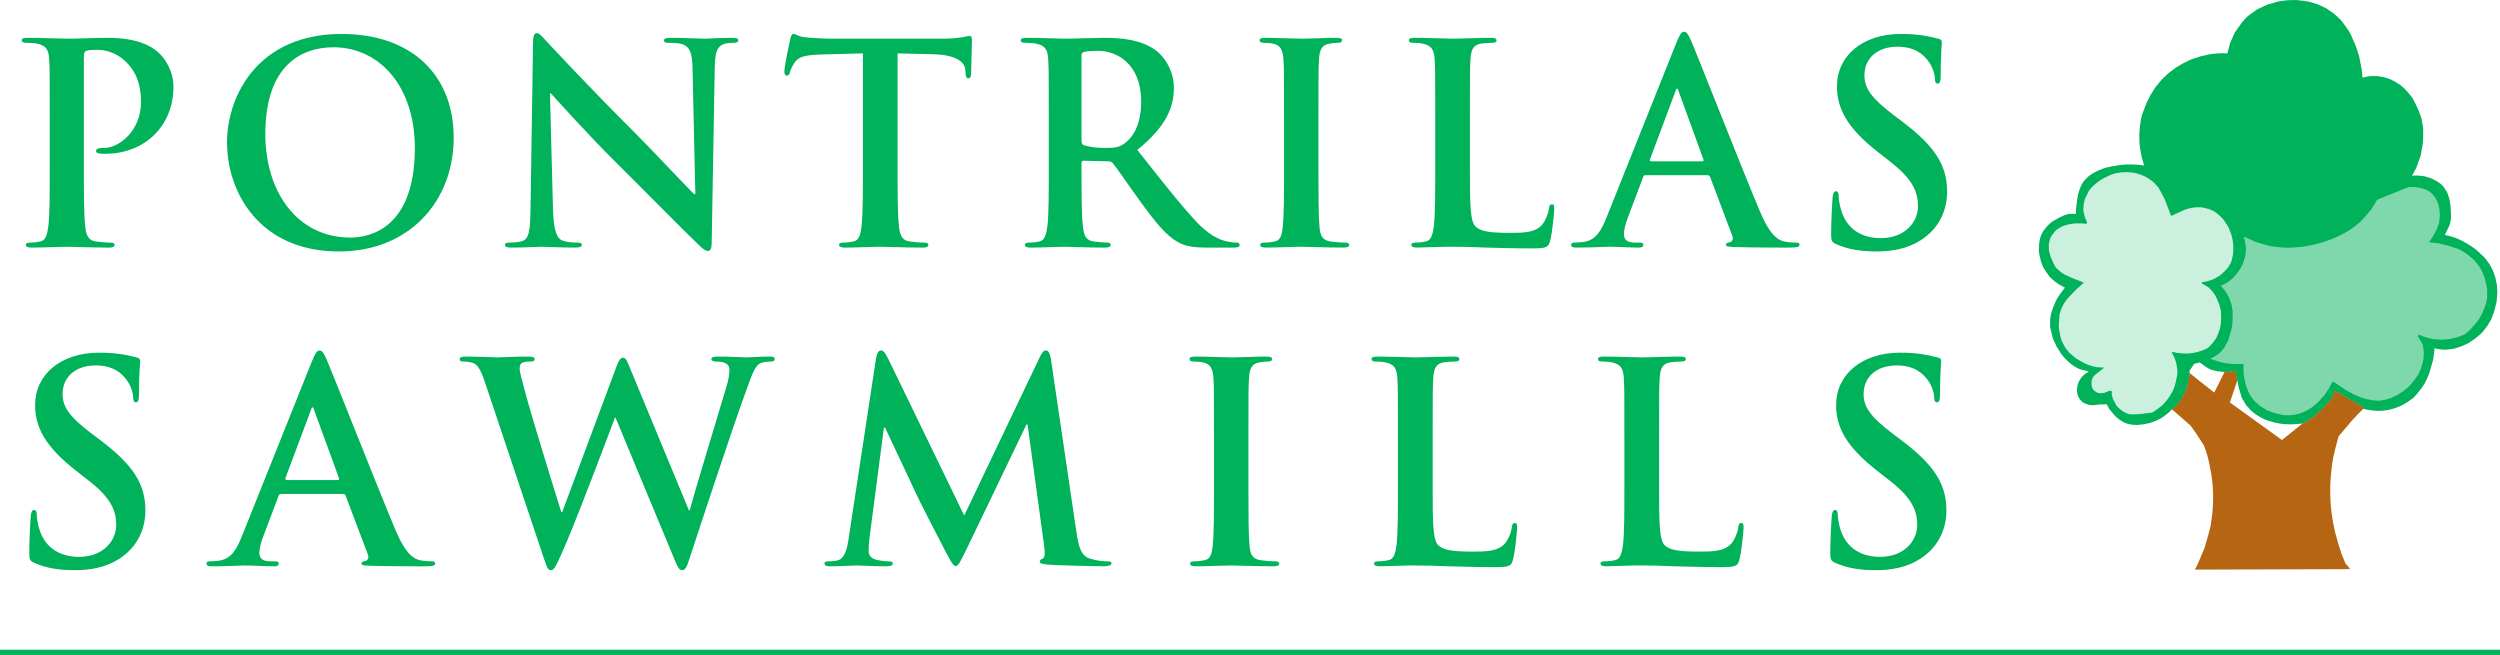
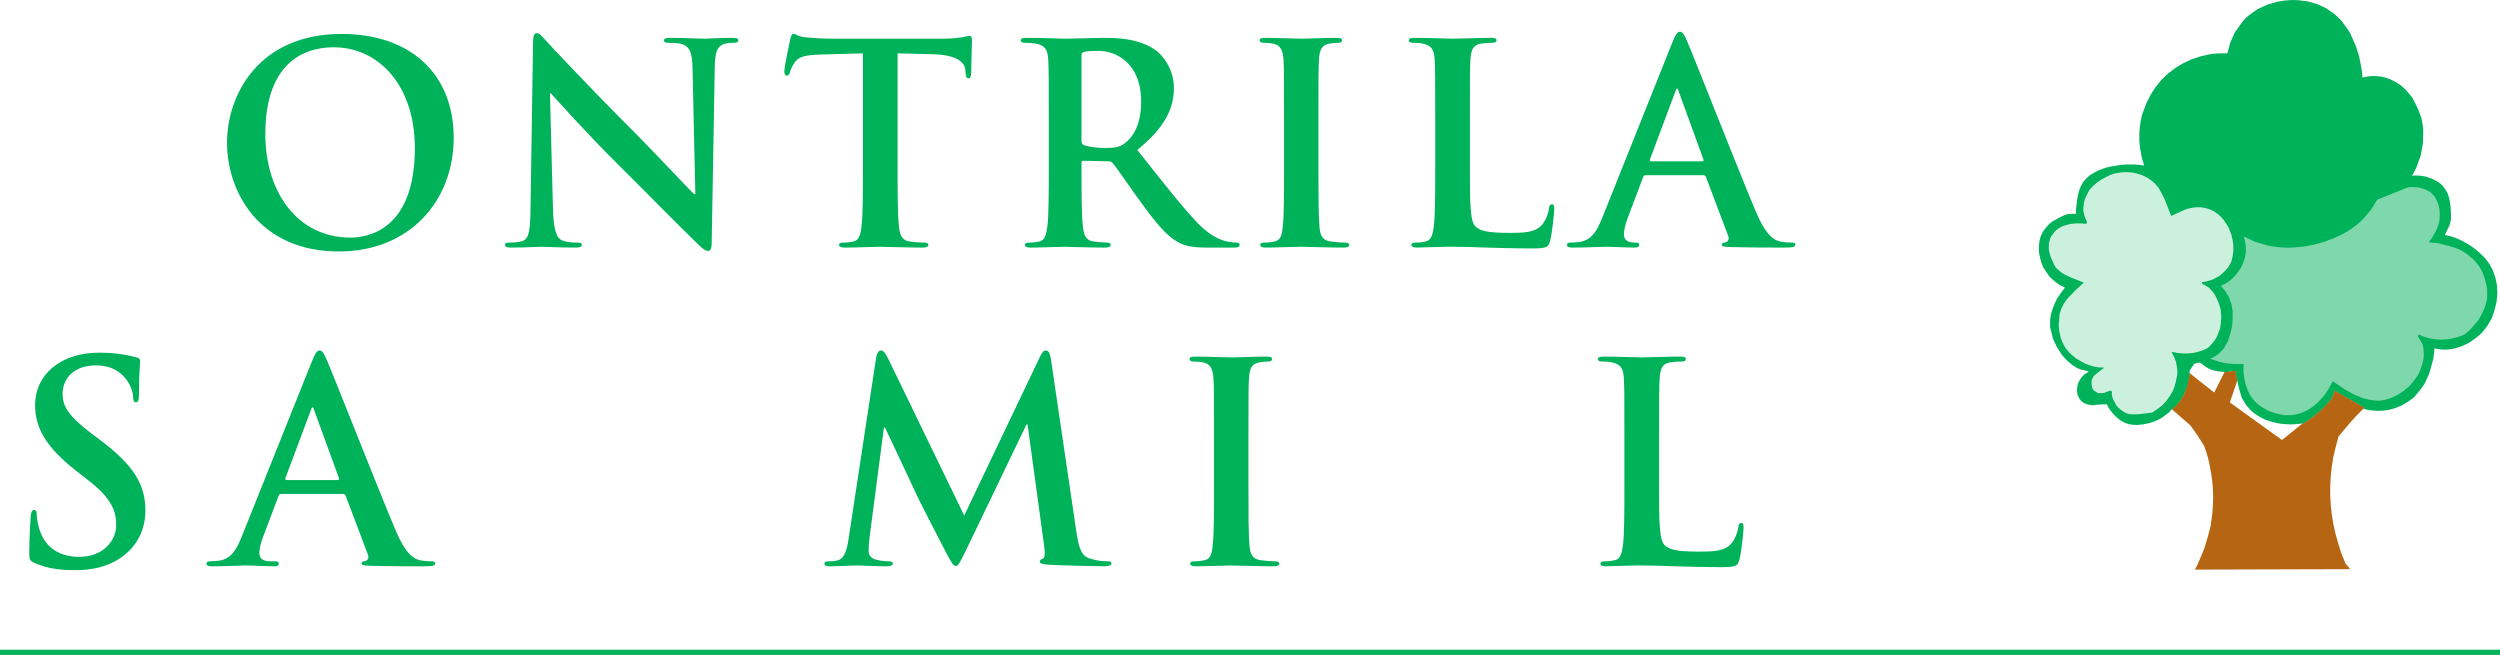
<svg xmlns="http://www.w3.org/2000/svg" viewBox="0 0 290.28 76.044">
  <defs>
    <style>.d,.g{fill:#b66612;}.e{fill:#7fd8ac;}.f{fill:#ccf0de;}.h{fill:#00b259;}</style>
  </defs>
  <rect class="h" y="75.443" width="290.28" height=".601" />
-   <path class="h" d="m5.775,13.735c0-4.897,0-5.798-.064-6.829-.064-1.096-.321-1.61-1.385-1.836-.258-.065-.806-.097-1.257-.097-.353,0-.547-.064-.547-.29s.226-.29.708-.29c1.708,0,3.737.097,4.639.097,1.321,0,3.189-.097,4.671-.097,4.027,0,5.476,1.353,5.992,1.836.709.677,1.61,2.126,1.61,3.834,0,4.574-3.35,7.795-7.924,7.795-.161,0-.516,0-.677-.032-.161-.032-.387-.064-.387-.29,0-.257.226-.353.902-.353,1.804,0,4.316-2.029,4.316-5.315,0-1.063-.097-3.222-1.9-4.832-1.16-1.063-2.48-1.257-3.222-1.257-.483,0-.967.032-1.257.129-.16.064-.257.258-.257.612v12.886c0,2.963,0,5.508.161,6.894.096.901.289,1.61,1.256,1.739.451.064,1.16.129,1.643.129.354,0,.516.097.516.258,0,.226-.258.322-.612.322-2.126,0-4.155-.097-4.993-.097-.74,0-2.769.097-4.059.097-.419,0-.644-.097-.644-.322,0-.161.129-.258.516-.258.483,0,.87-.064,1.16-.129.644-.129.805-.838.934-1.771.161-1.353.161-3.898.161-6.861v-5.67Z" />
  <path class="h" d="m26.36,16.57c0-5.509,3.64-12.628,13.304-12.628,8.021,0,13.015,4.671,13.015,12.048s-5.154,13.208-13.337,13.208c-9.245,0-12.981-6.926-12.981-12.628m21.808.612c0-7.216-4.155-11.693-9.438-11.693-3.704,0-7.924,2.062-7.924,10.082,0,6.701,3.704,12.016,9.89,12.016,2.255,0,7.473-1.095,7.473-10.404" />
  <path class="h" d="m64.211,24.366c.064,2.513.482,3.35,1.127,3.575.548.193,1.16.226,1.675.226.354,0,.548.064.548.258,0,.258-.29.322-.74.322-2.095,0-3.383-.097-3.995-.097-.29,0-1.804.097-3.478.097-.419,0-.709-.032-.709-.322,0-.193.193-.258.516-.258.419,0,.998-.032,1.449-.161.838-.258.967-1.191.999-3.994l.29-19.07c0-.645.097-1.096.419-1.096.353,0,.643.419,1.191.999.387.419,5.283,5.669,9.986,10.341,2.19,2.19,6.539,6.829,7.087,7.344h.161l-.322-14.463c-.032-1.966-.322-2.577-1.096-2.899-.482-.193-1.256-.193-1.707-.193-.387,0-.516-.097-.516-.29,0-.258.354-.29.838-.29,1.675,0,3.222.097,3.897.097.354,0,1.579-.097,3.157-.097.419,0,.741.032.741.29,0,.193-.193.29-.58.29-.322,0-.58,0-.967.097-.901.258-1.159.934-1.191,2.738l-.354,20.326c0,.709-.129.999-.419.999-.354,0-.741-.354-1.096-.709-2.029-1.933-6.152-6.153-9.503-9.471-3.511-3.479-7.086-7.506-7.666-8.118h-.097l.354,13.53Z" />
  <path class="h" d="m100.193,6.197l-4.801.129c-1.868.064-2.641.226-3.124.935-.322.483-.483.869-.548,1.127-.064.258-.161.387-.354.387-.225,0-.29-.161-.29-.516,0-.515.612-3.446.677-3.704.097-.419.193-.612.387-.612.258,0,.58.322,1.385.387.935.097,2.158.161,3.222.161h12.756c1.031,0,1.74-.097,2.224-.161.482-.097.74-.161.869-.161.225,0,.258.193.258.677,0,.676-.097,2.899-.097,3.736-.032.322-.097.516-.29.516-.258,0-.322-.161-.354-.645l-.032-.354c-.064-.837-.934-1.739-3.801-1.804l-4.059-.097v13.208c0,2.963,0,5.508.161,6.894.097.901.29,1.61,1.256,1.739.451.064,1.16.129,1.642.129.354,0,.516.097.516.258,0,.226-.258.322-.612.322-2.126,0-4.155-.097-5.057-.097-.741,0-2.77.097-4.06.097-.418,0-.643-.097-.643-.322,0-.161.129-.258.515-.258.483,0,.87-.064,1.16-.129.644-.129.837-.838.935-1.771.161-1.353.161-3.898.161-6.861V6.197Z" />
  <path class="h" d="m121.775,13.735c0-4.897,0-5.798-.064-6.829-.064-1.096-.322-1.61-1.385-1.836-.258-.065-.806-.097-1.257-.097-.354,0-.547-.064-.547-.29s.225-.29.708-.29c1.708,0,3.737.097,4.413.097,1.096,0,3.544-.097,4.542-.097,2.03,0,4.188.193,5.928,1.385.902.612,2.19,2.256,2.19,4.414,0,2.384-.999,4.574-4.252,7.216,2.867,3.607,5.09,6.475,6.99,8.472,1.804,1.868,3.125,2.094,3.607,2.19.354.064.645.097.902.097s.387.097.387.258c0,.258-.226.322-.612.322h-3.06c-1.804,0-2.609-.161-3.446-.612-1.386-.741-2.609-2.255-4.413-4.735-1.289-1.771-2.77-3.962-3.189-4.445-.161-.193-.354-.226-.58-.226l-2.802-.064c-.161,0-.258.064-.258.258v.451c0,2.995,0,5.54.161,6.894.097.934.289,1.643,1.256,1.771.483.064,1.191.129,1.578.129.258,0,.387.097.387.258,0,.226-.226.322-.644.322-1.868,0-4.252-.097-4.735-.097-.611,0-2.641.097-3.93.097-.419,0-.644-.097-.644-.322,0-.161.129-.258.516-.258.483,0,.87-.064,1.16-.129.644-.129.805-.838.934-1.771.161-1.353.161-3.898.161-6.861v-5.67Zm3.802,2.545c0,.354.064.483.289.58.677.226,1.644.322,2.448.322,1.289,0,1.708-.129,2.287-.548.967-.709,1.901-2.19,1.901-4.832,0-4.574-3.028-5.895-4.929-5.895-.806,0-1.386.032-1.708.129-.225.064-.289.193-.289.451v9.793Z" />
  <path class="h" d="m149.092,13.735c0-4.897,0-5.798-.064-6.829-.064-1.096-.386-1.643-1.095-1.804-.354-.097-.773-.129-1.159-.129-.322,0-.516-.064-.516-.322,0-.193.258-.258.772-.258,1.225,0,3.254.097,4.188.097.805,0,2.705-.097,3.93-.097.419,0,.677.064.677.258,0,.258-.193.322-.516.322s-.58.032-.967.097c-.869.161-1.127.708-1.191,1.836-.064,1.031-.064,1.933-.064,6.829v5.67c0,3.124,0,5.669.129,7.055.097.869.322,1.449,1.288,1.578.451.064,1.16.129,1.644.129.353,0,.515.097.515.258,0,.226-.258.322-.611.322-2.127,0-4.156-.097-5.025-.097-.741,0-2.77.097-4.059.097-.418,0-.644-.097-.644-.322,0-.161.129-.258.515-.258.483,0,.87-.064,1.16-.129.644-.129.838-.677.935-1.61.16-1.353.16-3.898.16-7.022v-5.67Z" />
  <path class="h" d="m170.675,19.405c0,4.123,0,6.346.677,6.926.548.483,1.385.708,3.897.708,1.708,0,2.964-.032,3.769-.901.386-.419.772-1.321.837-1.933.032-.29.097-.483.354-.483.226,0,.258.161.258.548,0,.354-.226,2.769-.483,3.704-.193.709-.354.87-2.029.87-2.319,0-3.994-.064-5.444-.097-1.449-.064-2.608-.097-3.93-.097-.354,0-1.062,0-1.836.032-.741,0-1.578.064-2.223.064-.419,0-.645-.097-.645-.322,0-.161.129-.258.516-.258.483,0,.87-.064,1.159-.129.644-.129.806-.838.934-1.771.161-1.353.161-3.898.161-6.861v-5.67c0-4.897,0-5.798-.065-6.829-.064-1.096-.322-1.61-1.385-1.836-.258-.065-.645-.097-1.063-.097-.354,0-.548-.064-.548-.29s.226-.29.709-.29c1.514,0,3.543.097,4.413.097.773,0,3.125-.097,4.381-.097.451,0,.677.064.677.29s-.193.29-.58.29c-.355,0-.87.032-1.256.097-.87.161-1.128.708-1.192,1.836-.064,1.031-.064,1.933-.064,6.829v5.67Z" />
-   <path class="h" d="m191.066,20.339c-.161,0-.226.065-.29.258l-1.739,4.606c-.322.806-.483,1.579-.483,1.965,0,.58.29.999,1.289.999h.482c.387,0,.483.064.483.258,0,.258-.193.322-.547.322-1.031,0-2.417-.097-3.415-.097-.354,0-2.126.097-3.801.097-.419,0-.612-.064-.612-.322,0-.193.129-.258.387-.258.29,0,.74-.032.998-.064,1.482-.193,2.094-1.288,2.738-2.899l8.086-20.229c.387-.935.579-1.289.901-1.289.29,0,.483.29.806,1.031.773,1.772,5.927,14.915,7.989,19.811,1.224,2.899,2.158,3.351,2.834,3.512.483.097.967.129,1.353.129.258,0,.419.032.419.258,0,.258-.29.322-1.482.322-1.159,0-3.511,0-6.088-.064-.58-.032-.967-.032-.967-.258,0-.193.129-.258.451-.29.226-.064.451-.354.29-.741l-2.577-6.829c-.064-.161-.161-.226-.322-.226h-7.184Zm6.571-1.61c.161,0,.193-.097.161-.193l-2.898-7.957c-.032-.128-.064-.29-.161-.29s-.161.162-.193.29l-2.964,7.925c-.032.129,0,.226.129.226h5.927Z" />
-   <path class="h" d="m213.229,28.36c-.516-.226-.612-.387-.612-1.096,0-1.771.129-3.704.161-4.22.032-.483.129-.837.387-.837.29,0,.322.289.322.547,0,.419.129,1.096.29,1.643.708,2.384,2.609,3.253,4.606,3.253,2.899,0,4.316-1.965,4.316-3.672,0-1.579-.483-3.061-3.157-5.154l-1.481-1.16c-3.544-2.769-4.768-5.024-4.768-7.634,0-3.544,2.964-6.089,7.441-6.089,2.094,0,3.446.322,4.284.548.29.064.451.161.451.387,0,.419-.129,1.353-.129,3.865,0,.709-.097.967-.354.967-.226,0-.322-.193-.322-.58,0-.29-.161-1.288-.837-2.126-.483-.612-1.418-1.578-3.512-1.578-2.384,0-3.833,1.385-3.833,3.317,0,1.482.74,2.609,3.414,4.639l.902.677c3.897,2.932,5.283,5.154,5.283,8.215,0,1.868-.709,4.091-3.028,5.604-1.61,1.031-3.415,1.321-5.122,1.321-1.868,0-3.318-.226-4.703-.838" />
+   <path class="h" d="m191.066,20.339c-.161,0-.226.065-.29.258l-1.739,4.606c-.322.806-.483,1.579-.483,1.965,0,.58.29.999,1.289.999c.387,0,.483.064.483.258,0,.258-.193.322-.547.322-1.031,0-2.417-.097-3.415-.097-.354,0-2.126.097-3.801.097-.419,0-.612-.064-.612-.322,0-.193.129-.258.387-.258.29,0,.74-.032.998-.064,1.482-.193,2.094-1.288,2.738-2.899l8.086-20.229c.387-.935.579-1.289.901-1.289.29,0,.483.29.806,1.031.773,1.772,5.927,14.915,7.989,19.811,1.224,2.899,2.158,3.351,2.834,3.512.483.097.967.129,1.353.129.258,0,.419.032.419.258,0,.258-.29.322-1.482.322-1.159,0-3.511,0-6.088-.064-.58-.032-.967-.032-.967-.258,0-.193.129-.258.451-.29.226-.064.451-.354.29-.741l-2.577-6.829c-.064-.161-.161-.226-.322-.226h-7.184Zm6.571-1.61c.161,0,.193-.097.161-.193l-2.898-7.957c-.032-.128-.064-.29-.161-.29s-.161.162-.193.29l-2.964,7.925c-.032.129,0,.226.129.226h5.927Z" />
  <path class="h" d="m4.009,65.368c-.516-.226-.612-.387-.612-1.096,0-1.771.129-3.704.161-4.22.032-.483.129-.838.387-.838.291,0,.323.29.323.548,0,.419.129,1.096.29,1.642.71,2.384,2.613,3.254,4.613,3.254,2.904,0,4.323-1.965,4.323-3.673,0-1.578-.483-3.06-3.161-5.153l-1.484-1.16c-3.549-2.77-4.774-5.025-4.774-7.635,0-3.543,2.968-6.088,7.452-6.088,2.097,0,3.452.322,4.291.548.29.064.451.161.451.387,0,.418-.129,1.353-.129,3.865,0,.709-.097.966-.354.966-.227,0-.323-.192-.323-.579,0-.29-.161-1.289-.839-2.126-.483-.612-1.419-1.579-3.517-1.579-2.387,0-3.839,1.386-3.839,3.318,0,1.481.742,2.609,3.42,4.639l.903.677c3.903,2.931,5.291,5.154,5.291,8.214,0,1.868-.71,4.091-3.033,5.605-1.612,1.031-3.419,1.32-5.129,1.32-1.871,0-3.323-.225-4.711-.837" />
  <path class="h" d="m32.625,57.347c-.161,0-.226.064-.29.258l-1.742,4.606c-.323.806-.484,1.578-.484,1.965,0,.58.291.999,1.291.999h.483c.388,0,.484.064.484.258,0,.257-.194.322-.549.322-1.032,0-2.42-.098-3.42-.098-.355,0-2.129.098-3.807.098-.42,0-.613-.065-.613-.322,0-.193.129-.258.388-.258.29,0,.741-.032,1-.064,1.483-.193,2.097-1.289,2.742-2.899l8.098-20.229c.388-.935.581-1.289.903-1.289.29,0,.484.29.807,1.031.775,1.771,5.937,14.914,8.001,19.811,1.226,2.899,2.161,3.35,2.839,3.512.484.097.968.129,1.355.129.258,0,.419.032.419.258,0,.257-.29.322-1.483.322-1.162,0-3.517,0-6.098-.065-.581-.032-.969-.032-.969-.257,0-.193.13-.258.452-.29.226-.064.451-.354.29-.741l-2.581-6.829c-.064-.161-.161-.225-.322-.225h-7.194Zm6.581-1.61c.162,0,.194-.097.162-.193l-2.904-7.957c-.032-.129-.064-.29-.161-.29s-.161.161-.193.29l-2.968,7.925c-.033.129,0,.226.129.226h5.936Z" />
-   <path class="h" d="m56.369,44.558c-.387-1.191-.741-1.965-1.193-2.287-.354-.225-1-.289-1.29-.289-.323,0-.517-.032-.517-.29,0-.226.258-.29.71-.29,1.678,0,3.452.097,3.742.097s1.71-.097,3.581-.097c.452,0,.678.097.678.29,0,.258-.258.29-.581.29-.258,0-.58,0-.807.128-.29.129-.354.354-.354.709,0,.419.322,1.515.71,2.964.548,2.126,3.549,11.887,4.129,13.69h.097l6.259-16.783c.323-.901.549-1.159.808-1.159.354,0,.516.482.935,1.514l6.71,16.203h.097c.581-2.158,3.162-10.662,4.291-14.432.226-.74.322-1.417.322-1.868,0-.516-.29-.966-1.548-.966-.323,0-.549-.097-.549-.29,0-.226.258-.29.742-.29,1.71,0,3.064.097,3.355.097.226,0,1.613-.097,2.678-.097.354,0,.58.064.58.258,0,.225-.161.322-.451.322-.323,0-.774.031-1.129.16-.774.29-1.13,1.579-1.808,3.415-1.483,4.059-4.871,14.303-6.452,19.135-.354,1.128-.516,1.514-.936,1.514-.322,0-.516-.386-1-1.578l-6.71-16.139h-.065c-.612,1.642-4.903,13.046-6.291,16.01-.612,1.321-.774,1.707-1.161,1.707-.322,0-.451-.354-.742-1.191l-6.84-20.456Z" />
  <path class="h" d="m101.73,41.53c.097-.548.29-.838.549-.838s.451.161.87.999l8.808,18.168,8.775-18.394c.259-.516.42-.773.71-.773s.484.322.581.999l2.935,19.907c.29,2.029.613,2.964,1.581,3.254.935.29,1.581.322,2,.322.291,0,.517.032.517.226,0,.257-.388.354-.839.354-.807,0-5.259-.098-6.55-.193-.741-.064-.935-.161-.935-.354,0-.161.13-.258.355-.354.193-.064.29-.483.161-1.386l-1.936-14.174h-.129l-7.033,14.625c-.742,1.515-.903,1.804-1.194,1.804s-.612-.644-1.129-1.61c-.774-1.481-3.323-6.41-3.71-7.313-.29-.677-2.226-4.735-3.355-7.151h-.129l-1.678,12.821c-.064.58-.097.998-.097,1.514,0,.612.419.902.968,1.031.581.129,1.032.161,1.355.161.258,0,.483.064.483.226,0,.29-.29.354-.774.354-1.354,0-2.807-.098-3.388-.098-.612,0-2.161.098-3.193.098-.323,0-.581-.064-.581-.354,0-.161.193-.226.517-.226.258,0,.483,0,.968-.097.903-.193,1.161-1.45,1.322-2.545l3.194-21.003Z" />
  <path class="h" d="m140.96,50.743c0-4.896,0-5.799-.064-6.829-.064-1.096-.388-1.643-1.097-1.805-.355-.097-.774-.128-1.162-.128-.322,0-.516-.064-.516-.322,0-.193.258-.258.773-.258,1.226,0,3.259.097,4.194.097.807,0,2.71-.097,3.936-.097.419,0,.677.064.677.258,0,.258-.193.322-.516.322s-.581.031-.968.097c-.871.16-1.13.708-1.194,1.836-.064,1.03-.064,1.933-.064,6.829v5.669c0,3.125,0,5.67.129,7.055.098.87.323,1.45,1.291,1.579.451.064,1.161.129,1.645.129.354,0,.516.097.516.258,0,.225-.258.321-.612.321-2.13,0-4.162-.097-5.033-.097-.742,0-2.774.097-4.065.097-.419,0-.644-.097-.644-.321,0-.161.129-.258.516-.258.484,0,.871-.064,1.162-.129.644-.129.838-.677.936-1.611.161-1.352.161-3.897.161-7.022v-5.669Z" />
-   <path class="h" d="m166.35,56.413c0,4.123,0,6.346.678,6.926.548.483,1.387.708,3.903.708,1.71,0,2.968-.032,3.774-.901.388-.419.774-1.321.839-1.934.032-.289.097-.482.355-.482.226,0,.258.16.258.547,0,.354-.226,2.77-.484,3.705-.193.709-.354.869-2.032.869-2.323,0-4-.064-5.452-.097-1.451-.063-2.613-.097-3.936-.097-.355,0-1.064,0-1.839.033-.742,0-1.581.063-2.227.063-.419,0-.646-.097-.646-.321,0-.161.13-.258.517-.258.484,0,.871-.064,1.161-.129.645-.129.807-.838.935-1.771.162-1.353.162-3.898.162-6.861v-5.67c0-4.896,0-5.799-.065-6.829-.064-1.096-.322-1.611-1.387-1.837-.258-.064-.645-.096-1.064-.096-.355,0-.549-.064-.549-.29s.226-.29.71-.29c1.517,0,3.549.097,4.42.097.774,0,3.129-.097,4.388-.097.451,0,.677.064.677.29s-.193.29-.58.29c-.355,0-.871.031-1.259.096-.87.161-1.129.709-1.193,1.837-.064,1.03-.064,1.933-.064,6.829v5.67Z" />
  <path class="h" d="m192.643,56.413c0,4.123,0,6.346.678,6.926.548.483,1.387.708,3.903.708,1.71,0,2.969-.032,3.775-.901.387-.419.773-1.321.838-1.934.033-.289.098-.482.355-.482.226,0,.258.16.258.547,0,.354-.226,2.77-.483,3.705-.194.709-.355.869-2.033.869-2.322,0-4-.064-5.452-.097-1.451-.063-2.613-.097-3.936-.097-.355,0-1.064,0-1.839.033-.742,0-1.581.063-2.227.063-.419,0-.645-.097-.645-.321,0-.161.129-.258.516-.258.484,0,.871-.064,1.161-.129.645-.129.807-.838.936-1.771.162-1.353.162-3.898.162-6.861v-5.67c0-4.896,0-5.799-.064-6.829-.065-1.096-.323-1.611-1.388-1.837-.258-.064-.645-.096-1.064-.096-.355,0-.549-.064-.549-.29s.226-.29.71-.29c1.517,0,3.549.097,4.42.097.774,0,3.129-.097,4.388-.097.451,0,.678.064.678.29s-.194.29-.581.29c-.354,0-.871.031-1.258.096-.871.161-1.13.709-1.194,1.837-.064,1.03-.064,1.933-.064,6.829v5.67Z" />
-   <path class="h" d="m213.129,65.368c-.517-.226-.613-.387-.613-1.096,0-1.771.129-3.704.161-4.22.032-.483.129-.838.388-.838.29,0,.322.29.322.548,0,.419.129,1.096.29,1.642.71,2.384,2.613,3.254,4.614,3.254,2.903,0,4.323-1.965,4.323-3.673,0-1.578-.484-3.06-3.162-5.153l-1.484-1.16c-3.549-2.77-4.774-5.025-4.774-7.635,0-3.543,2.968-6.088,7.452-6.088,2.098,0,3.452.322,4.291.548.29.064.452.161.452.387,0,.418-.129,1.353-.129,3.865,0,.709-.098.966-.355.966-.226,0-.322-.192-.322-.579,0-.29-.161-1.289-.839-2.126-.484-.612-1.42-1.579-3.517-1.579-2.388,0-3.839,1.386-3.839,3.318,0,1.481.741,2.609,3.419,4.639l.903.677c3.904,2.931,5.291,5.154,5.291,8.214,0,1.868-.709,4.091-3.032,5.605-1.613,1.031-3.42,1.32-5.13,1.32-1.871,0-3.323-.225-4.71-.837" />
  <polygon class="d" points="259.79 42.991 259.772 42.954 259.742 42.914 259.715 42.885 259.684 42.857 259.649 42.835 259.615 42.821 259.595 42.814 259.554 42.805 259.523 42.803 259.501 42.804 259.479 42.806 259.441 42.813 258.883 42.904 258.399 42.936 258.292 43.184 258.91 43.145 259.48 43.051 259.519 43.044 259.54 43.051 259.567 43.08 259.784 44.176 259.939 43.722 259.802 43.031 259.79 42.991" />
  <path class="d" d="m254.223,43.297l-.182-.146-.046-.002-.011.129-.005.064-.007.07-.008.076-.01.081-.007.057-.005.036-.007.048-.008.052-.007.044-.01.061-.008.044-.011.065-.009.044-.013.066-.011.056-.015.067-.013.057-.016.07-.014.057-.018.077-.015.053-.022.08-.014.051-.028.098-.016.051-.031.1-.017.049-.036.105-.017.047-.041.11-.016.042-.051.124-.012.029-.068.154-.076.159-.003.007-.075.145-.021.038-.063.113-.036.06-.049.08-.04.061-.052.08-.027.04-.064.091-.034.046-.063.083-.039.049-.062.076-.048.057-.046.052-.056.06-.047.05-.06.061-.047.047-.066.062-.047.043-.076.065-.041.035-.127.101-.024.021-.008.009-.008.009.18.156.004.004.008-.009.13-.102.006-.004h0s.04-.034.04-.034l.079-.069.011-.009h0l.04-.036.068-.064.016-.015h0l.036-.036.062-.063.019-.018h0l.031-.034.058-.064.023-.024h0l.025-.03.051-.06.03-.034h0l.036-.046.042-.053.022-.028h0s.043-.058.043-.058l.036-.049.018-.023h0l.05-.071.029-.043.012-.017h0l.043-.067.042-.064.011-.018h0l.04-.066.038-.063.012-.02h0l.054-.098.022-.041.008-.014h0l.069-.136.005-.01.004-.007h0l.073-.152h0s.067-.153.067-.153h0l.006-.014.014-.033.043-.104.008-.022.017-.045.032-.084.01-.029.018-.05.025-.07.012-.037.018-.052.018-.059h0l.014-.044.016-.054.015-.048h0l.015-.052.016-.054.01-.037h0l.012-.045.015-.056.01-.038.01-.041.014-.059.009-.036h0l.008-.037.013-.059.009-.035.007-.034.011-.058.008-.035h0l.006-.033.008-.045.006-.03.007-.037.008-.046.003-.021h0s.007-.041.007-.041l.007-.045.002-.015h0l.006-.04.007-.049v-.006h0l.005-.032.007-.058h0l.01-.085.009-.078.007-.072h0s.005-.062.005-.062l-.005-.005Zm-1.902,4.106l-.006.005.045-.038-.039.033Zm.129-.111l-.01.009.05-.045-.04.036Zm.124-.115l-.015.015.051-.051-.036.036Zm.118-.118l-.019.019.051-.054-.031.034Zm.112-.121l-.023.024.049-.056-.025.031Zm.106-.125l-.03.035.065-.08-.035.045Zm.101-.127l-.023.029.065-.086-.042.057Zm.096-.129l-.017.022.066-.094-.05.071Zm.091-.131l-.011.016.055-.083-.044.067Zm.097-.149l-.012.017.052-.084-.04.066Zm.09-.15l-.013.02.066-.117-.054.097Zm.084-.151l-.008.014.077-.149-.069.136Zm.219-.458l-.067.152-.073.152-.004.008.079-.165.071-.161-.006.014Zm.062-.151l-.043.104.051-.127-.008.022Zm.058-.151l-.032.084.042-.113-.01.029Zm.053-.149l-.025.071.037-.108-.012.037Zm.048-.147l-.02.059.032-.102-.013.043Zm.044-.144l-.015.048.029-.1-.015.052Zm.04-.143l-.011.037.022-.083-.012.046Zm.036-.139l-.01.038.019-.08-.01.042Zm.06-.268l-.008.036-.013.059-.008.037-.009.036.017-.073.007-.032.006-.026.015-.069-.007.033Zm.025-.126l-.007.035.014-.068-.007.033Zm.02-.109l-.006.031.012-.068-.006.037Zm.018-.104l-.004.021.011-.062-.007.041Zm.016-.1l-.002.014.008-.054-.006.04Zm.014-.096v.006s.004-.038.004-.038l-.004.032Z" />
  <polygon class="d" points="274.768 47.274 274.75 47.226 274.748 47.223 274.727 47.188 274.699 47.156 274.653 47.122 271.186 45.135 271.148 45.118 271.108 45.107 271.072 45.105 271.056 45.105 271.024 45.107 270.984 45.118 270.947 45.136 270.913 45.16 270.884 45.189 270.859 45.224 270.839 45.272 270.7 45.724 270.528 46.121 270.312 46.393 270.309 46.397 270.127 46.634 269.899 46.861 269.895 46.866 269.474 47.31 269.007 47.726 268.21 48.364 267.517 48.833 267.274 48.963 267.344 49.177 267.345 49.177 267.344 49.178 267.345 49.183 267.387 49.179 267.389 49.178 267.643 49.043 267.643 49.042 268.355 48.561 268.356 48.561 269.164 47.913 269.164 47.912 269.644 47.484 269.644 47.484 270.071 47.034 270.311 46.795 270.312 46.794 270.502 46.545 270.739 46.248 270.739 46.247 270.93 45.809 270.93 45.809 271.07 45.351 274.529 47.333 274.393 47.466 274.396 47.475 274.405 47.477 274.409 47.473 274.397 47.47 274.409 47.473 274.636 47.401 274.677 47.381 274.72 47.354 274.764 47.318 274.774 47.309 274.768 47.274" />
  <path class="g" d="m274.397,47.47l.14-.137v-.003s-3.469-1.987-3.469-1.987l-.143.464-.19.438-.236.297-.191.249-.239.239-.428.45-.478.428-.81.647-.712.482-.253.135-.042.004h0s-2.382,1.913-2.382,1.913l-6.053-4.36.875-2.557-.217-1.096-.027-.029-.021-.007-.039.007-.569.094-.615.039-.003.01-1.195,2.387-1.764-1.384-1.11-.897c-.059.756-.372,2.949-2.038,4.213l-.009.009,2.159,1.885.713.998.767,1.194.094.152.233.647.194.642.162.66.124.66c.38,1.781.427,3.575.238,5.375l-.185,1.343-.34,1.312-.385,1.283-.524,1.258-.266.612-.305.601,18.012-.054-.237-.338-.284-.292-.477-1.171-.381-1.194-.338-1.222c-.712-2.894-.761-5.817-.239-8.751l.293-1.229.327-1.218,1.477-1.746c.428-.501.897-.977,1.399-1.455-.004,0-.008-.002-.013-.003" />
  <path class="h" d="m259.54,43.048l.027.029.392,1.984.334,1.115.143.248.379.638.287.309.237.273.236.202.245.197.373.243.386.224.428.213.476.162.712.196c.334.089.719.137,1.101.166.379.036.807.036,1.194.007l.897-.082.253-.135.712-.482.81-.647.478-.428.428-.45.239-.239.191-.249.237-.297.189-.438.143-.464,3.468,1.987v.003s-.139.137-.139.137c1.148.277,2.137.318,3.189.068l.568-.167.721-.292.663-.398.673-.473.516-.572.475-.605.34-.516.284-.601c.144-.285.287-.658.381-1.043l.334-1.208.141-1.224c.338.097.665.136,1.005.156l.522-.007.765-.113.809-.256.857-.392.763-.515.762-.648.618-.779.521-.884.334-.956.243-.987.091-.998-.044-.938-.194-.915-.286-.82-.422-.777-.527-.689-.624-.599c-.422-.382-.855-.709-1.333-.982l-.662-.379c-.435-.213-.862-.405-1.337-.523l-.665-.16.379-.779.144-.313.094-.305.049-.224.047-.239v-.366l-.047-1.088-.096-.6-.054-.291-.088-.275-.143-.434-.239-.378-.235-.351-.34-.321-.428-.29-.618-.31-.712-.225c-.521-.103-1.046-.139-1.52-.084l.475-.881.334-.937c.142-.309.235-.636.284-1.04.095-.402.185-.897.185-1.395l.018-.726-.018-.664-.185-1.026-.333-.909-.385-.826-.334-.631-.428-.541-.434-.479-.469-.428-.577-.381-.615-.314-.618-.221c-.667-.178-1.339-.22-2.002-.136l-.667.136c0-.42-.047-.842-.142-1.259l-.237-1.224-.38-1.169-.481-1.104c-.139-.352-.333-.677-.571-1l-.664-.9-.807-.754-.911-.632-1.003-.47-1.094-.32-1.188-.155c-.765-.046-1.573.008-2.38.179l-1.195.345-1.14.535-1.004.712c-.332.278-.618.59-.856.916l-.76,1.062-.529,1.182-.334,1.247c-.712-.035-1.431,0-2.144.12l-1.004.232-1.046.344-.948.456-.903.547-.861.654-.761.742-.671.819-.57.892-.476.943-.381.999c-.144.337-.237.683-.285,1.02-.188,1.052-.242,2.121-.094,3.186l.189,1.05.286,1.016c-.857-.13-1.718-.165-2.619-.084l-1.146.186-.618.136-.475.155-.577.237-.521.28-.381.249-.286.261-.284.29-.237.317-.19.36-.197.481-.143.528-.088.476-.054.452-.094.801v.488l-.376-.006-.386.017-.19.025-.38.112-.618.296-.813.452-.38.321-.332.368-.333.428-.236.464c-.196.475-.256.997-.256,1.489v.499l.113.56.143.576.236.6.379.588.382.535.521.469.576.422.666.35-.481.631-.428.635-.284.605-.24.6-.193.631-.091.624v.934l.097.302.094.434.144.559.427.901.531.845.378.469.38.374.523.446.576.356.428.172.712.156.192.118-.24.118-.236.148-.19.174-.189.207-.142.221-.149.26-.138.327-.047.362-.054.35.054.256c0,.161.047.316.143.459l.088.208.149.177.142.156.184.143.197.101.236.081.237.071.285.035.239.007.333-.042.337-.039.855-.02.285.524.382.479.378.418.428.359.434.275.477.195.523.112.574.036.761-.071.808-.172.713-.266.576-.287.428-.314.433-.336.369-.387c2.036-1.544,2.052-4.478,2.052-4.478l.532-.792.658-.155c.388.298.768.582,1.101.75.379.172.719.231,1.052.285l.665.064.666-.042.569-.094.039-.007" />
  <path class="f" d="m251.05,47.079l.476-.515.428-.589.381-.677.159-.434.13-.486.19-.903v-.46l-.046-.392-.102-.557-.188-.554-.191-.35-.142-.308.67.123.713.064h.57l.576-.064.476-.106.476-.143.427-.166.38-.214.333-.356.333-.393.285-.45.197-.481.188-.529.097-.582.046-.736-.046-.782-.196-.726-.238-.564-.238-.5-.331-.451-.382-.404-.807-.47v-.166c.379-.034.713-.118,1.092-.248l.382-.162.576-.331.521-.453.476-.521.333-.588c.285-.843.332-1.687.189-2.543l-.143-.63-.236-.606c-.048-.194-.143-.385-.285-.563l-.333-.512-.379-.444-.435-.368-.428-.291-.523-.227-.527-.136c-.327-.078-.706-.095-1.095-.053-.379.036-.76.124-1.14.26l-.569.25-1.053.481-.761-1.962-.284-.563-.332-.588-.096-.196-.143-.143-.143-.16-.243-.26-.334-.275-.332-.23-.38-.207-.428-.191-.523-.161c-.337-.094-.861-.152-1.288-.152l-.616.04-.625.112-.524.174-.521.25-.576.302-.521.382-.477.427-.38.445-.475.937c-.142.464-.197.933-.197,1.408l.102.464.143.45.189.418-.048.147-.094.042-.618-.048-.618.006-.528.06-.521.125-.428.143-.34.188-.333.214-.236.232-.19.25-.191.268-.142.286-.153.615v.689l.202.784.381.86.237.434.243.203.184.166.143.131.197.131.236.148.713.338,1.528.605-.909.832-.714.73-.238.256-.188.243-.144.201-.142.209-.284.588-.198.605-.048.673-.042.641.042.547.103.486.088.421.149.411.236.463.126.232.159.214.333.402.382.333.38.311.527.321.523.284.429.166.475.161.617.11.718.032-.861.664-.237.197-.191.207-.046.119-.097.172-.048.194v.482l.096.363.084.159.153.148.333.208.144.035.284.025.386-.042.666-.262.191.071.046.137-.046.153c.046.269.094.524.236.791l.143.249.143.298.243.272.285.249.284.21.334.179.379.129.476.022c.531,0,1.053-.064,1.574-.136l.618-.077.576-.386.57-.44Z" />
  <path class="e" d="m263.673,47.805l.434.149.476.125.664.13h.712l.53-.07c.325-.059.665-.156.997-.31l.522-.254.481-.315.373-.297.387-.369.616-.666.532-.8.469-.855,1.524,1.021.952.517.861.363.477.142.757.153.768.071.712-.114.668-.2.761-.35.717-.464.671-.56.564-.653.481-.693.286-.631.194-.605.14-.618.038-.581-.038-.553-.099-.541-.569-.955.143-.168.563.238.577.172.624.12.855.052.95-.07.908-.214.857-.344.569-.498.521-.573.482-.593.379-.647.285-.647c.189-.44.286-.874.346-1.302v-.914l-.06-.397-.19-.803-.29-.826-.328-.593-.385-.505-.374-.417-.293-.243-.235-.207-.287-.208-.284-.189-.333-.198-.381-.172-.949-.308-1.296-.326-.327-.036-.766-.078.434-.605.331-.599.192-.388.235-.658.049-.375.041-.541-.041-.589-.096-.509-.147-.44-.144-.25-.09-.214-.196-.262-.237-.237-.235-.209-.287-.159-.237-.106-.286-.096-.385-.096c-.422-.078-.855-.1-1.283-.059l-3.624,1.46-.665,1.105-.768.915-.514.547-.532.428-.568.422-.616.38-.667.35-.768.345-1.046.386-1.14.327-1.194.226-1.288.119c-.428.029-.949.018-1.474-.024-.48-.046-1.004-.111-1.478-.224l-1.433-.424-1.331-.612c.19.596.285,1.208.24,1.819l-.098.611-.188.576-.238.541-.332.499-.339.45-.38.392-.427.347-.43.271-.474.214.521.618.428.72.284.789.143.774v1.025l-.047.66-.143.678-.19.646-.191.577-.236.386-.19.356-.333.392-.38.35-.434.28-.475.214.908.309.476.13c.475.107.956.161,1.479.178l1.044.013c-.046.405-.046.813,0,1.211l.097.576.094.464.143.424.142.392.19.408.286.44.339.409.379.351.334.262.379.214.333.208.428.172Z" />
</svg>